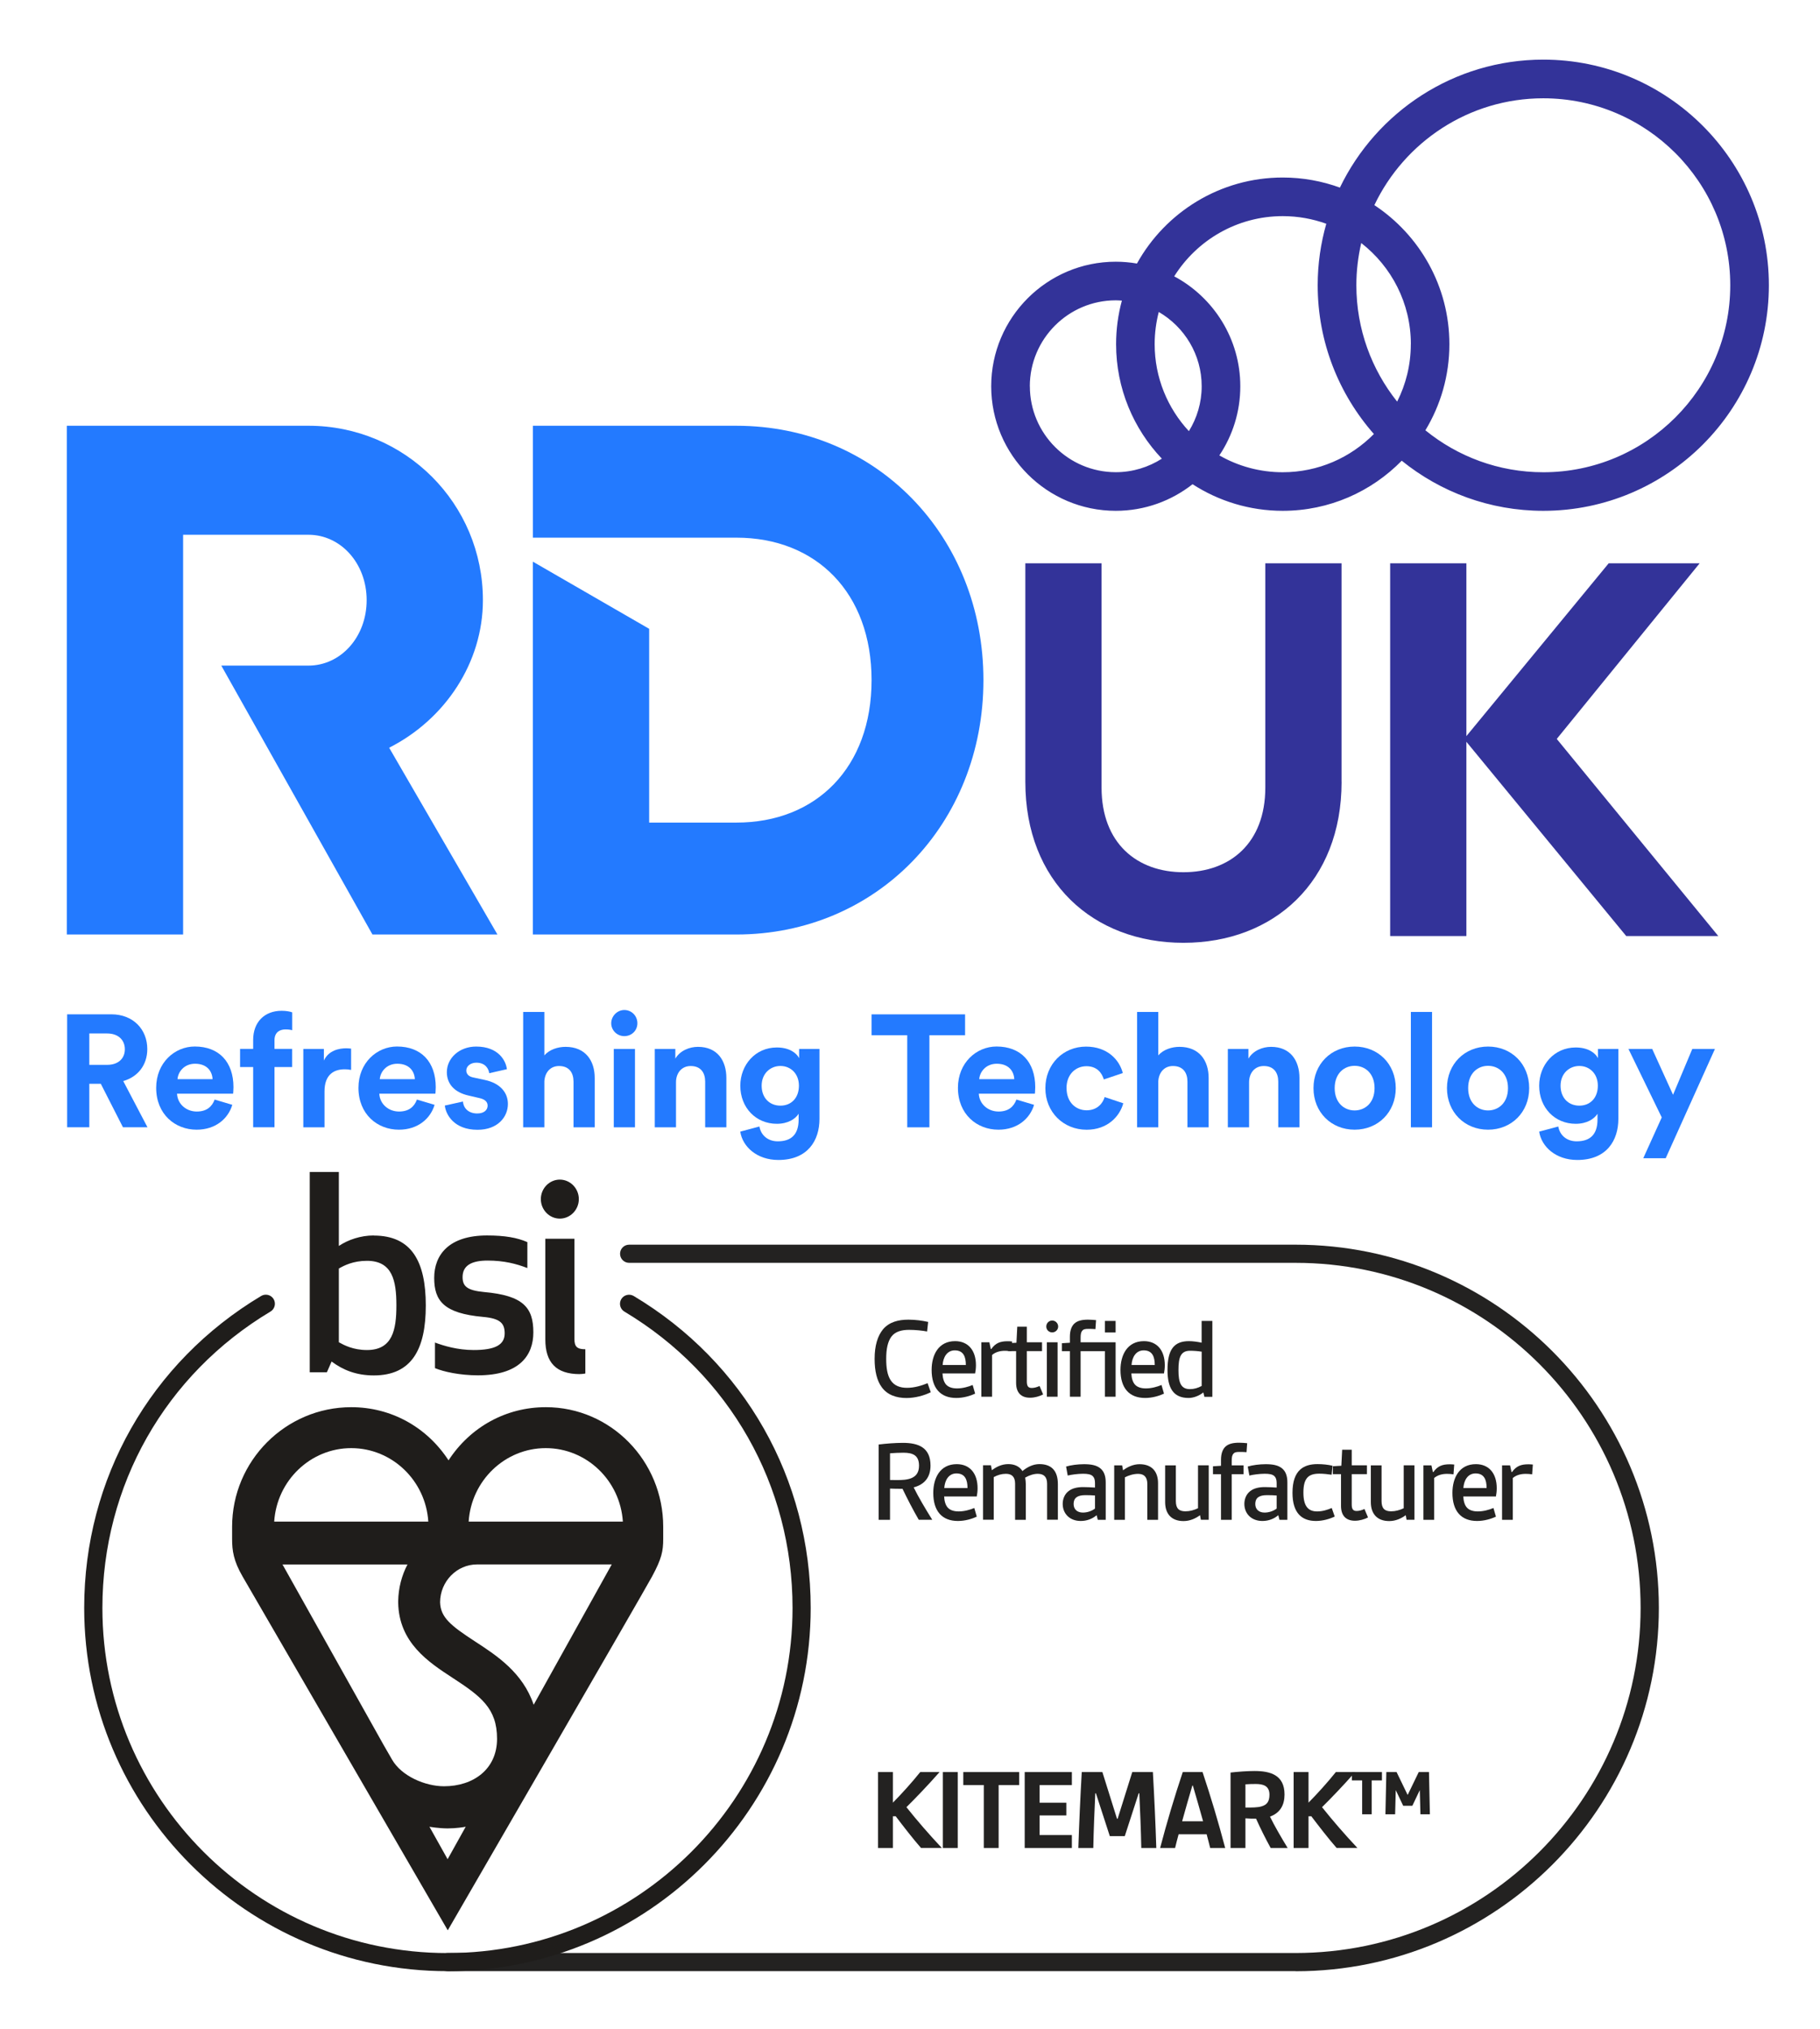
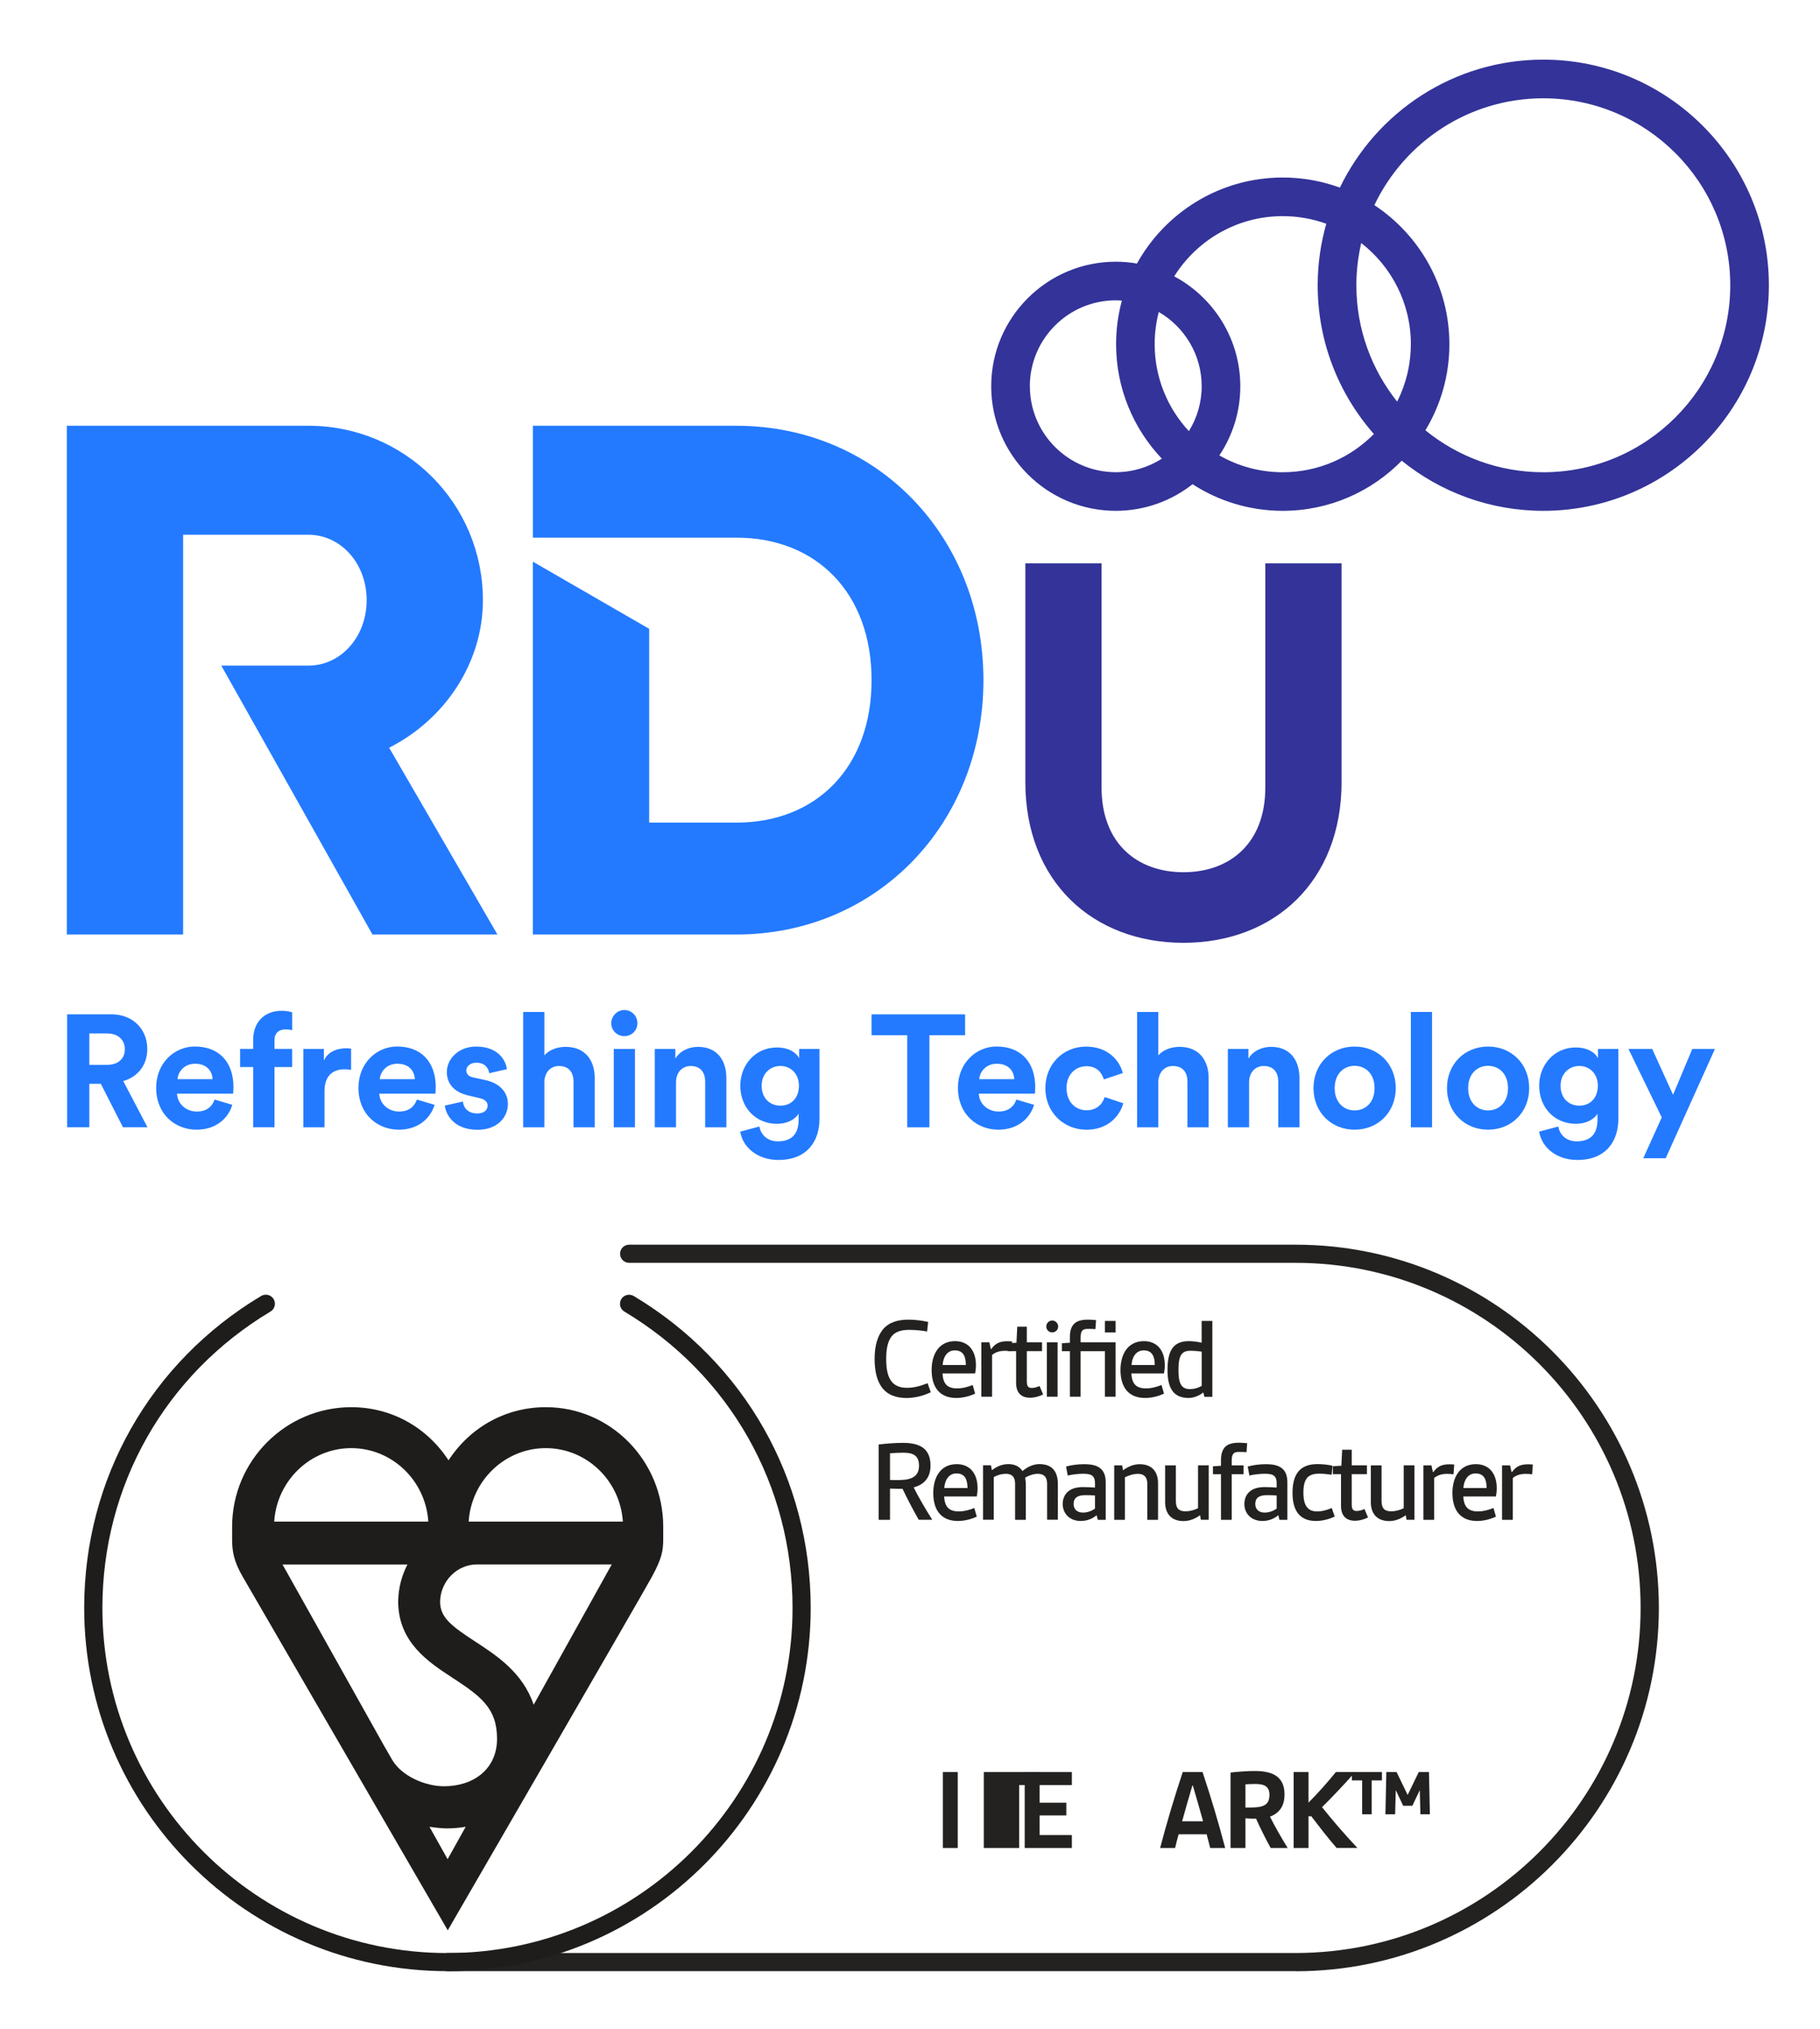
<svg xmlns="http://www.w3.org/2000/svg" viewBox="0 0 377 420.34" version="1.1">
  <defs>
    <style>
      .cls-1 {
        fill: #1f1d1b;
      }

      .cls-2 {
        fill: #237aff;
      }

      .cls-3 {
        fill: #339;
      }

      .cls-4 {
        fill: #232221;
      }
    </style>
  </defs>
  <g>
    <g id="Layer_1">
      <g>
        <g id="Scheme_type">
          <g>
-             <path d="M190.79,382.79c-1.71-1.95-3.61-4.42-5.25-6.57h-.58v6.57h-3.08v-15.73h3.08v6.33c1.86-1.88,3.91-4.15,5.66-6.33h4c-2.5,2.84-4.96,5.39-6.86,7.27,2.18,2.74,4.69,5.64,7.33,8.45h-4.3,0Z" class="cls-4" />
            <path d="M195.31,382.79v-15.73h3.08v15.73h-3.08Z" class="cls-4" />
-             <path d="M203.79,382.79v-13.04h-4.25v-2.69h11.57v2.69h-4.25v13.04h-3.08Z" class="cls-4" />
+             <path d="M203.79,382.79v-13.04v-2.69h11.57v2.69h-4.25v13.04h-3.08Z" class="cls-4" />
            <path d="M212.26,382.79v-15.73h9.77v2.69h-6.69v3.66h5.54v2.63h-5.54v4.06h6.69v2.69h-9.77Z" class="cls-4" />
-             <path d="M236.41,382.79c-.07-3.74-.24-7.65-.41-11.33h-.13l-2.88,8.87h-3.1l-2.88-8.87h-.13c-.17,3.68-.34,7.59-.41,11.33h-3.1c.17-5.22.41-10.48.71-15.73h4.27l3.03,9.67h.13l3.03-9.67h4.27c.3,5.25.54,10.5.71,15.73h-3.1Z" class="cls-4" />
            <path d="M250.68,382.79c-.24-1-.47-1.83-.73-2.84h-5.81c-.27,1-.49,1.83-.73,2.84h-3.1c1.44-5.47,2.95-10.52,4.69-15.73h4.1c1.73,5.2,3.25,10.26,4.69,15.73h-3.11ZM249.21,377.25c-.58-2.14-1.47-5.15-2.12-7.4h-.1c-.66,2.25-1.54,5.25-2.12,7.4h4.34Z" class="cls-4" />
            <path d="M263.21,382.79c-1.13-2.07-2.1-4.02-3.03-6.08-.68,0-1.61-.02-2.2-.07v6.15h-3.08v-15.63c1.49-.17,3.44-.32,4.96-.32,3.23,0,6.22.79,6.22,4.86,0,2.2-.9,3.81-3.01,4.59.9,1.86,2.29,4.25,3.66,6.5h-3.54,0ZM257.98,374.41c1.39,0,2.52,0,3.32-.24,1.13-.32,1.66-1,1.66-2.42,0-1.88-1.35-2.22-2.86-2.22-.71,0-1.47.02-2.12.07v4.81h0Z" class="cls-4" />
            <path d="M276.88,382.79c-1.71-1.95-3.61-4.42-5.25-6.57h-.58v6.57h-3.08v-15.73h3.08v6.33c1.86-1.88,3.91-4.15,5.66-6.33h4c-2.5,2.84-4.96,5.39-6.86,7.27,2.18,2.74,4.69,5.64,7.33,8.45h-4.3,0Z" class="cls-4" />
            <path d="M282.16,375.8v-7.01h-2.12v-1.73h6.22v1.73h-2.12v7.01h-1.98ZM294.23,375.8l-.13-4.96h-.02l-1.52,3.2h-1.9l-1.52-3.2h-.02l-.13,4.96h-2.01l.19-8.74h2.12l2.27,4.69h.05l2.27-4.69h2.12l.19,8.74h-2.01.02Z" class="cls-4" />
          </g>
        </g>
        <g id="Scheme_text">
          <g>
            <path d="M192.8,288.38c-1.35.68-3.25,1.2-5.03,1.2-2.03,0-3.96-.61-5.13-2.25-.98-1.34-1.47-3.29-1.47-5.86,0-2.74.62-4.74,1.73-6.11,1.3-1.54,3.2-2.01,5.28-2.01,1.39,0,2.86.19,4.08.47l-.22,1.98c-.98-.19-2.44-.34-3.72-.34-1.49,0-2.86.32-3.68,1.41-.75,1.03-1.07,2.54-1.07,4.59,0,1.9.24,3.37.9,4.4.75,1.2,2.03,1.61,3.4,1.61,1.52,0,2.98-.44,4.27-.96l.66,1.86h.01Z" class="cls-4" />
            <path d="M202,288.67c-1,.47-2.44.9-3.91.9-3.32,0-5.11-2.07-5.11-5.81,0-3.1,1.41-5.96,4.86-5.96,2.74,0,4.32,1.95,4.32,4.98,0,.61-.07,1.22-.17,1.71h-6.76c.05,1,.3,1.81.75,2.31.51.56,1.32.79,2.25.79,1.17,0,2.31-.32,3.25-.71l.51,1.78h0ZM200.07,282.74c0-1.69-.49-3.03-2.29-3.03-1.64,0-2.42,1.47-2.52,3.03h4.81Z" class="cls-4" />
            <path d="M203.28,289.32v-11.28h1.66l.3,1.39h.1c.88-1.27,1.93-1.61,3.34-1.61.27,0,.54,0,.98.05l-.15,2.03c-.44-.07-.88-.1-1.34-.1-.96,0-1.9.22-2.67.86v8.66h-2.22Z" class="cls-4" />
            <path d="M216.07,288.84c-.75.39-1.73.68-2.71.68-1.83,0-2.88-1.03-2.88-3.08v-6.57h-1.69v-1.64l1.76-.1.17-3.32h1.98v3.23h3.15v1.83h-3.15v6.22c0,.83.15,1.41,1,1.41.54,0,1.05-.15,1.64-.41l.73,1.73v.02Z" class="cls-4" />
            <path d="M217.95,273.53c.68,0,1.24.56,1.24,1.24s-.56,1.22-1.24,1.22-1.22-.54-1.22-1.22.54-1.24,1.22-1.24ZM216.85,289.32v-11.28h2.22v11.28h-2.22Z" class="cls-4" />
            <path d="M228.87,289.32v-9.45h-5.03v9.45h-2.22v-9.45h-1.66v-1.64l1.66-.1v-1.22c0-1.27.32-2.14.88-2.71.68-.66,1.69-.85,2.88-.85.54,0,1.13.05,1.66.1l-.13,1.86c-.56-.05-1.07-.05-1.51-.05-.58,0-1,.07-1.22.39-.27.3-.34.75-.34,1.47v.92h7.25v11.28h-2.22ZM228.87,276v-2.39h2.22v2.39h-2.22Z" class="cls-4" />
            <path d="M241.12,288.67c-1,.47-2.44.9-3.91.9-3.32,0-5.11-2.07-5.11-5.81,0-3.1,1.41-5.96,4.86-5.96,2.74,0,4.32,1.95,4.32,4.98,0,.61-.07,1.22-.17,1.71h-6.76c.05,1,.3,1.81.75,2.31.51.56,1.32.79,2.25.79,1.17,0,2.31-.32,3.25-.71l.51,1.78h0ZM239.2,282.74c0-1.69-.49-3.03-2.29-3.03-1.64,0-2.42,1.47-2.52,3.03h4.81Z" class="cls-4" />
            <path d="M249.48,289.32l-.22-.9c-.81.68-2.03,1.15-3.05,1.15-3.17,0-4.37-2.07-4.37-5.79,0-4.23,1.34-5.98,4.44-5.98.75,0,1.73.12,2.63.32v-4.51h2.22v15.73h-1.66.01ZM248.92,279.98c-.73-.12-1.66-.19-2.39-.19-1.95,0-2.42,1.32-2.42,4.02,0,2.54.49,3.93,2.37,3.93.83,0,1.64-.22,2.44-.66v-7.1Z" class="cls-4" />
            <path d="M190.32,314.81c-1.24-2.14-2.31-4.23-3.37-6.42-.9,0-2.05-.02-2.59-.05v6.47h-2.35v-15.6c1.52-.19,3.4-.34,5.03-.34,3.2,0,5.71.96,5.71,4.71,0,2.37-1.2,3.91-3.49,4.51,1,2.03,2.37,4.34,3.85,6.71h-2.8ZM184.36,306.56c.49.02.92.02,1.37.02,2.12,0,4.64-.15,4.64-2.98,0-2.14-1.27-2.69-3.23-2.69-.88,0-1.95.05-2.78.12v5.52h0Z" class="cls-4" />
            <path d="M202.34,314.15c-1,.47-2.44.9-3.91.9-3.32,0-5.11-2.07-5.11-5.81,0-3.1,1.41-5.96,4.86-5.96,2.74,0,4.32,1.95,4.32,4.98,0,.61-.07,1.22-.17,1.71h-6.76c.05,1,.3,1.81.75,2.31.51.56,1.32.79,2.25.79,1.17,0,2.31-.32,3.25-.71l.51,1.78h0ZM200.41,308.23c0-1.69-.49-3.03-2.29-3.03-1.64,0-2.42,1.47-2.52,3.03h4.81Z" class="cls-4" />
            <path d="M216.9,314.81v-7.48c0-1.41-.68-2.05-1.93-2.05-.85,0-1.76.3-2.61.79.07.44.13.96.13,1.39v7.35h-2.22v-7.48c0-1.41-.66-2.05-1.9-2.05-.9,0-1.69.24-2.52.68v8.83h-2.22v-11.28h1.64l.19,1.03c.81-.62,1.95-1.27,3.4-1.27,1.34,0,2.35.51,2.93,1.44.98-.81,2.18-1.44,3.51-1.44,2.52,0,3.83,1.39,3.83,4.15v7.37h-2.23Z" class="cls-4" />
            <path d="M227.4,314.81l-.24-.96c-.85.75-2.03,1.2-3.29,1.2-2.31,0-3.74-1.54-3.74-3.54,0-1,.39-2.01,1.2-2.63.75-.61,1.83-.85,3.03-.85.79,0,1.69.05,2.46.1v-.96c0-.68-.17-1.13-.47-1.41-.41-.39-1.09-.49-2.01-.49-1.09,0-2.44.19-3.17.37l-.34-1.86c.98-.3,2.42-.49,3.72-.49,1.41,0,2.59.19,3.4.88.71.58,1.09,1.52,1.09,2.88v7.76h-1.64ZM226.82,309.77c-.56-.05-1.32-.07-2.01-.07-1.64,0-2.42.58-2.42,1.83,0,1.07.71,1.78,1.93,1.78.9,0,1.83-.32,2.5-.83v-2.71h0Z" class="cls-4" />
            <path d="M237.66,314.81v-7.4c0-1.44-.66-2.12-1.9-2.12-1.05,0-1.98.34-2.74.71v8.81h-2.22v-11.28h1.64l.19,1.03c.88-.68,2.1-1.27,3.42-1.27,2.56,0,3.83,1.54,3.83,3.93v7.59h-2.22Z" class="cls-4" />
            <path d="M248.75,314.81l-.17-.96c-.88.66-2.08,1.22-3.42,1.22-2.54,0-3.81-1.54-3.81-3.93v-7.61h2.22v7.4c0,1.54.66,2.12,1.98,2.12.9,0,1.78-.24,2.61-.64v-8.89h2.22v11.28h-1.64.01Z" class="cls-4" />
            <path d="M252.92,314.81v-9.45h-1.66v-1.64l1.66-.1v-1.22c0-1.27.32-2.14.88-2.71.68-.66,1.69-.85,2.88-.85.54,0,1.13.05,1.66.1l-.13,1.86c-.56-.05-1.07-.05-1.51-.05-.58,0-1,.07-1.22.39-.27.3-.34.75-.34,1.47v.92h2.46v1.83h-2.46v9.45h-2.22Z" class="cls-4" />
            <path d="M265.03,314.81l-.24-.96c-.85.75-2.03,1.2-3.29,1.2-2.31,0-3.74-1.54-3.74-3.54,0-1,.39-2.01,1.2-2.63.75-.61,1.83-.85,3.03-.85.79,0,1.69.05,2.46.1v-.96c0-.68-.17-1.13-.47-1.41-.41-.39-1.09-.49-2.01-.49-1.09,0-2.44.19-3.17.37l-.34-1.86c.98-.3,2.42-.49,3.72-.49,1.41,0,2.59.19,3.4.88.71.58,1.09,1.52,1.09,2.88v7.76h-1.64ZM264.45,309.77c-.56-.05-1.32-.07-2.01-.07-1.64,0-2.42.58-2.42,1.83,0,1.07.71,1.78,1.93,1.78.9,0,1.83-.32,2.5-.83v-2.71h0Z" class="cls-4" />
            <path d="M276.44,314.15c-1.03.49-2.46.9-3.85.9-2.95,0-4.86-1.66-4.86-5.84,0-4.79,2.42-5.94,5.18-5.94,1.09,0,2.2.12,3.12.34l-.19,1.86c-.81-.12-1.71-.22-2.56-.22-2.18,0-3.29.86-3.29,3.91,0,2.74.92,3.91,2.84,3.91,1.1,0,2.12-.32,3.03-.71l.62,1.78h-.02Z" class="cls-4" />
            <path d="M283.37,314.32c-.75.39-1.73.68-2.71.68-1.83,0-2.88-1.03-2.88-3.08v-6.57h-1.69v-1.64l1.76-.1.17-3.32h1.98v3.23h3.15v1.83h-3.15v6.22c0,.83.15,1.41,1,1.41.54,0,1.05-.15,1.64-.41l.73,1.73v.02Z" class="cls-4" />
            <path d="M291.36,314.81l-.17-.96c-.88.66-2.08,1.22-3.42,1.22-2.54,0-3.81-1.54-3.81-3.93v-7.61h2.22v7.4c0,1.54.66,2.12,1.98,2.12.9,0,1.78-.24,2.61-.64v-8.89h2.22v11.28h-1.64.01Z" class="cls-4" />
            <path d="M294.85,314.81v-11.28h1.66l.3,1.39h.1c.88-1.27,1.93-1.61,3.34-1.61.27,0,.54,0,.98.05l-.15,2.03c-.44-.07-.88-.1-1.34-.1-.96,0-1.9.22-2.67.86v8.66h-2.22,0Z" class="cls-4" />
            <path d="M309.88,314.15c-1,.47-2.44.9-3.91.9-3.32,0-5.11-2.07-5.11-5.81,0-3.1,1.41-5.96,4.86-5.96,2.74,0,4.32,1.95,4.32,4.98,0,.61-.07,1.22-.17,1.71h-6.76c.05,1,.3,1.81.75,2.31.51.56,1.32.79,2.25.79,1.17,0,2.31-.32,3.25-.71l.51,1.78ZM307.94,308.23c0-1.69-.49-3.03-2.29-3.03-1.64,0-2.42,1.47-2.52,3.03h4.81Z" class="cls-4" />
            <path d="M311.14,314.81v-11.28h1.66l.3,1.39h.1c.88-1.27,1.93-1.61,3.34-1.61.27,0,.54,0,.98.05l-.15,2.03c-.44-.07-.88-.1-1.34-.1-.96,0-1.9.22-2.67.86v8.66h-2.22,0Z" class="cls-4" />
          </g>
        </g>
        <g id="Key_line">
          <path d="M268.37,408.3H92.69c-1.04,0-1.88-.84-1.88-1.88s.84-1.88,1.88-1.88h175.67c39.42,0,71.48-32.07,71.48-71.48s-32.07-71.48-71.48-71.48h-138.04c-1.04,0-1.88-.84-1.88-1.88s.84-1.88,1.88-1.88h138.05c41.5,0,75.25,33.76,75.25,75.25s-33.76,75.25-75.25,75.25v-.02Z" class="cls-4" />
        </g>
        <g id="Roundel">
          <path d="M97.08,315.18c.54-8.48,7.5-15.22,15.97-15.22s15.42,6.73,15.97,15.22h-31.94ZM110.54,353.1c-2.26-6.66-7.63-10.16-12.16-13.11-5.02-3.27-7.13-4.97-7.22-8.11.03-4.3,3.45-7.83,7.66-7.83h27.9l-16.17,29.06h0ZM88.96,378.39c.16.03,1.96.33,3.76.34,1.72,0,3.44-.27,3.75-.35l-3.75,6.73-3.76-6.72ZM84.41,324.05c-1.19,2.27-1.88,4.86-1.93,7.61h0v.29c.14,8.32,6.29,12.34,11.25,15.58,5.89,3.84,9.23,6.32,9.23,12.64s-4.93,9.83-10.98,9.83c-3.89,0-8.81-2.09-10.78-5.54l-1.74-3.02-20.94-37.38h25.9ZM72.75,299.96c8.47,0,15.43,6.73,15.97,15.22h-31.92c.54-8.48,7.5-15.22,15.96-15.22M113.05,291.48c-8.22,0-15.63,4.09-20.14,11.01-4.51-6.92-11.92-11.01-20.14-11.01-13.61,0-24.69,11.12-24.69,24.77v2.52c0,2.39.28,4.52,2.17,7.78,1.89,3.26,42.5,73.29,42.5,73.29,0,0,40.32-69.6,42.32-73.29,2-3.7,2.31-5.28,2.31-7.78v-2.52c0-13.66-10.89-24.77-24.3-24.77" class="cls-1" />
-           <path d="M77.41,255.91c-2.7,0-5.29.88-7.22,2.17v-15.32h-6.03v41.49h3.55l.98-2.23c2.37,1.77,5.12,2.88,8.74,2.88,7.86,0,10.77-5.42,10.77-14.49s-2.91-14.48-10.77-14.48M76.01,261.16c5.29,0,6.1,4.14,6.1,9.23s-.81,9.25-6.1,9.25c-2.85,0-4.74-1.01-5.82-1.61v-15.27c1.07-.62,2.96-1.6,5.82-1.6M95.82,264.54c0-2.5,2-3.43,5.18-3.43,3.39,0,5.94.66,8.24,1.55v-5.37c-2.1-.93-4.69-1.38-8.36-1.38-7.92,0-10.94,4.04-10.94,8.79s2,7.35,10.13,8.08c3.61.32,4.47,1.37,4.47,3.42,0,2.43-2.1,3.44-6.41,3.44-3.4,0-6.25-.89-8.03-1.55v5.3c1.83.76,5.17,1.49,8.9,1.49,8.62,0,11.48-4.14,11.48-8.9,0-5.14-2.1-7.63-10.18-8.35-3.5-.33-4.48-1.17-4.48-3.1M120.06,284.62c.65,0,1.19-.12,1.19-.12v-5.02c-1.73,0-2.26-.56-2.26-2.1v-20.79h-6.03v20.85c0,4.75,2.22,7.19,7.11,7.19M112.03,248.38c0,2.22,1.77,4.04,3.93,4.04s3.94-1.82,3.94-4.04-1.78-4.04-3.94-4.04-3.93,1.82-3.93,4.04" class="cls-1" />
          <path d="M92.69,408.3c-41.5,0-75.25-33.76-75.25-75.25,0-26.74,13.71-50.89,36.66-64.61.89-.53,2.05-.24,2.58.65s.24,2.05-.65,2.58c-21.8,13.05-34.82,36-34.82,61.4,0,39.42,32.07,71.48,71.48,71.48s71.48-32.07,71.48-71.48c0-25.4-13.02-48.35-34.83-61.39-.89-.53-1.18-1.69-.65-2.58s1.69-1.18,2.58-.65c22.96,13.73,36.66,37.89,36.66,64.61,0,41.5-33.76,75.25-75.25,75.25h.01Z" class="cls-1" />
        </g>
      </g>
      <g>
        <g>
          <path d="M20.88,224.49h-2.38v9.01h-4.59v-23.4h9.14c4.55,0,7.46,3.14,7.46,7.2,0,3.27-1.91,5.74-4.98,6.63l5.02,9.57h-5.08l-4.59-9.01ZM22.2,220.57c2.31,0,3.66-1.32,3.66-3.23s-1.35-3.27-3.66-3.27h-3.7v6.5h3.7Z" class="cls-2" />
          <path d="M48.12,228.85c-.83,2.8-3.4,5.15-7.39,5.15-4.46,0-8.38-3.2-8.38-8.68,0-5.18,3.83-8.55,7.99-8.55,5.02,0,8.02,3.2,8.02,8.42,0,.63-.07,1.29-.07,1.35h-11.62c.1,2.15,1.91,3.7,4.09,3.7,2.05,0,3.17-1.02,3.7-2.48l3.66,1.09ZM44.03,223.54c-.07-1.62-1.12-3.2-3.63-3.2-2.28,0-3.53,1.72-3.63,3.2h7.26Z" class="cls-2" />
          <path d="M56.86,215.48v1.78h3.66v3.76h-3.66v12.48h-4.42v-12.48h-2.71v-3.76h2.71v-1.85c0-3.66,2.31-6.04,5.91-6.04.92,0,1.82.17,2.18.33v3.7c-.23-.07-.66-.17-1.39-.17-.99,0-2.28.43-2.28,2.24Z" class="cls-2" />
          <path d="M72.73,221.62c-.5-.1-.92-.13-1.32-.13-2.24,0-4.19,1.09-4.19,4.59v7.43h-4.39v-16.24h4.26v2.41c.99-2.15,3.23-2.54,4.62-2.54.36,0,.69.03,1.02.07v4.42Z" class="cls-2" />
          <path d="M90.02,228.85c-.83,2.8-3.4,5.15-7.39,5.15-4.46,0-8.38-3.2-8.38-8.68,0-5.18,3.83-8.55,7.99-8.55,5.02,0,8.02,3.2,8.02,8.42,0,.63-.07,1.29-.07,1.35h-11.62c.1,2.15,1.91,3.7,4.09,3.7,2.05,0,3.17-1.02,3.7-2.48l3.66,1.09ZM85.93,223.54c-.07-1.62-1.12-3.2-3.63-3.2-2.28,0-3.53,1.72-3.63,3.2h7.26Z" class="cls-2" />
          <path d="M95.89,228.16c.1,1.29,1.06,2.48,2.97,2.48,1.45,0,2.15-.76,2.15-1.62,0-.73-.5-1.32-1.75-1.58l-2.15-.5c-3.14-.69-4.55-2.57-4.55-4.85,0-2.9,2.57-5.31,6.07-5.31,4.62,0,6.17,2.94,6.37,4.69l-3.66.83c-.13-.96-.83-2.18-2.67-2.18-1.16,0-2.08.69-2.08,1.62,0,.79.59,1.29,1.49,1.45l2.31.5c3.2.66,4.82,2.61,4.82,4.98,0,2.64-2.05,5.35-6.3,5.35-4.88,0-6.57-3.17-6.77-5.02l3.76-.83Z" class="cls-2" />
          <path d="M112.76,233.51h-4.39v-23.9h4.39v9.01c1.06-1.25,2.84-1.78,4.39-1.78,4.13,0,6.04,2.87,6.04,6.44v10.23h-4.39v-9.47c0-1.82-.89-3.23-3-3.23-1.85,0-2.94,1.39-3.04,3.17v9.54Z" class="cls-2" />
          <path d="M129.32,209.21c1.52,0,2.71,1.22,2.71,2.74s-1.19,2.67-2.71,2.67-2.71-1.22-2.71-2.67,1.22-2.74,2.71-2.74ZM127.14,233.51v-16.24h4.39v16.24h-4.39Z" class="cls-2" />
          <path d="M140.02,233.51h-4.39v-16.24h4.26v2.01c.99-1.68,2.94-2.44,4.69-2.44,4.03,0,5.88,2.87,5.88,6.44v10.23h-4.39v-9.47c0-1.82-.89-3.23-3-3.23-1.91,0-3.04,1.49-3.04,3.37v9.34Z" class="cls-2" />
          <path d="M157.31,233.34c.3,1.78,1.72,3.07,3.8,3.07,2.77,0,4.32-1.39,4.32-4.52v-1.19c-.66,1.06-2.18,2.08-4.52,2.08-4.32,0-7.56-3.33-7.56-7.89,0-4.29,3.1-7.92,7.56-7.92,2.57,0,4.06,1.12,4.62,2.21v-1.91h4.22v14.49c0,4.46-2.41,8.51-8.52,8.51-4.46,0-7.43-2.77-7.89-5.87l3.96-1.06ZM165.49,224.89c0-2.51-1.72-4.09-3.83-4.09s-3.89,1.58-3.89,4.09,1.62,4.13,3.89,4.13,3.83-1.62,3.83-4.13Z" class="cls-2" />
          <path d="M192.52,214.43v19.08h-4.59v-19.08h-7.39v-4.32h19.37v4.32h-7.39Z" class="cls-2" />
          <path d="M214.2,228.85c-.83,2.8-3.4,5.15-7.39,5.15-4.46,0-8.38-3.2-8.38-8.68,0-5.18,3.83-8.55,7.99-8.55,5.02,0,8.02,3.2,8.02,8.42,0,.63-.07,1.29-.07,1.35h-11.62c.1,2.15,1.91,3.7,4.09,3.7,2.05,0,3.17-1.02,3.7-2.48l3.66,1.09ZM210.1,223.54c-.07-1.62-1.12-3.2-3.63-3.2-2.28,0-3.53,1.72-3.63,3.2h7.26Z" class="cls-2" />
          <path d="M220.93,225.39c0,2.94,1.92,4.59,4.16,4.59s3.37-1.49,3.73-2.74l3.86,1.29c-.73,2.71-3.27,5.48-7.59,5.48-4.79,0-8.55-3.63-8.55-8.61s3.7-8.61,8.42-8.61c4.42,0,6.93,2.74,7.62,5.48l-3.93,1.32c-.4-1.35-1.42-2.74-3.6-2.74s-4.13,1.62-4.13,4.55Z" class="cls-2" />
          <path d="M239.93,233.51h-4.39v-23.9h4.39v9.01c1.06-1.25,2.84-1.78,4.39-1.78,4.13,0,6.04,2.87,6.04,6.44v10.23h-4.39v-9.47c0-1.82-.89-3.23-3-3.23-1.85,0-2.94,1.39-3.04,3.17v9.54Z" class="cls-2" />
          <path d="M258.73,233.51h-4.39v-16.24h4.26v2.01c.99-1.68,2.94-2.44,4.69-2.44,4.03,0,5.88,2.87,5.88,6.44v10.23h-4.39v-9.47c0-1.82-.89-3.23-3-3.23-1.91,0-3.04,1.49-3.04,3.37v9.34Z" class="cls-2" />
          <path d="M289.12,225.39c0,4.98-3.66,8.61-8.52,8.61s-8.52-3.63-8.52-8.61,3.66-8.61,8.52-8.61,8.52,3.6,8.52,8.61ZM284.73,225.39c0-3.07-1.98-4.62-4.13-4.62s-4.13,1.55-4.13,4.62,1.98,4.62,4.13,4.62,4.13-1.55,4.13-4.62Z" class="cls-2" />
          <path d="M292.25,233.51v-23.9h4.39v23.9h-4.39Z" class="cls-2" />
          <path d="M316.76,225.39c0,4.98-3.66,8.61-8.52,8.61s-8.51-3.63-8.51-8.61,3.66-8.61,8.51-8.61,8.52,3.6,8.52,8.61ZM312.37,225.39c0-3.07-1.98-4.62-4.13-4.62s-4.12,1.55-4.12,4.62,1.98,4.62,4.12,4.62,4.13-1.55,4.13-4.62Z" class="cls-2" />
          <path d="M322.79,233.34c.3,1.78,1.72,3.07,3.8,3.07,2.77,0,4.32-1.39,4.32-4.52v-1.19c-.66,1.06-2.18,2.08-4.52,2.08-4.32,0-7.56-3.33-7.56-7.89,0-4.29,3.1-7.92,7.56-7.92,2.57,0,4.06,1.12,4.62,2.21v-1.91h4.22v14.49c0,4.46-2.41,8.51-8.51,8.51-4.46,0-7.43-2.77-7.89-5.87l3.96-1.06ZM330.98,224.89c0-2.51-1.72-4.09-3.83-4.09s-3.89,1.58-3.89,4.09,1.62,4.13,3.89,4.13,3.83-1.62,3.83-4.13Z" class="cls-2" />
          <path d="M340.39,239.91l3.83-8.45-6.9-14.19h4.92l4.32,9.5,3.99-9.5h4.69l-10.2,22.64h-4.65Z" class="cls-2" />
        </g>
        <g>
          <path d="M319.68,12.35c-18.53,0-34.57,10.84-42.13,26.51-3.7-1.35-7.68-2.09-11.84-2.09-12.98,0-24.31,7.2-30.2,17.82-1.43-.25-2.89-.38-4.39-.38-14.23,0-25.8,11.58-25.8,25.8s11.58,25.8,25.8,25.8c6,0,11.52-2.06,15.91-5.51,5.39,3.48,11.8,5.51,18.68,5.51,9.65,0,18.38-3.98,24.65-10.38,8.02,6.49,18.23,10.38,29.32,10.38,25.77,0,46.73-20.96,46.73-46.73s-20.96-46.73-46.73-46.73ZM213.32,80.01c0-9.82,7.99-17.8,17.8-17.8.43,0,.85.03,1.27.06-.78,2.88-1.2,5.9-1.2,9.02,0,9.18,3.61,17.53,9.48,23.72-2.76,1.76-6.03,2.8-9.54,2.8-9.82,0-17.8-7.99-17.8-17.8ZM246.27,89.31c-4.39-4.73-7.09-11.07-7.09-18.02,0-2.3.3-4.54.85-6.67,5.31,3.09,8.89,8.82,8.89,15.39,0,3.41-.98,6.59-2.65,9.3ZM265.71,97.82c-4.78,0-9.26-1.27-13.13-3.49,2.74-4.1,4.34-9.02,4.34-14.31,0-9.85-5.55-18.43-13.69-22.78,4.69-7.48,13.01-12.47,22.48-12.47,3.16,0,6.2.56,9.02,1.58-1.15,4.05-1.78,8.32-1.78,12.73,0,11.8,4.4,22.58,11.64,30.82-4.81,4.88-11.5,7.92-18.88,7.92ZM292.24,71.29c0,4.28-1.02,8.32-2.83,11.9-5.28-6.62-8.45-15-8.45-24.11,0-3,.36-5.93,1.01-8.74,6.25,4.86,10.28,12.44,10.28,20.95ZM319.68,97.82c-9.25,0-17.75-3.26-24.42-8.69,3.15-5.21,4.97-11.31,4.97-17.83,0-12.03-6.19-22.63-15.54-28.81,6.23-13.07,19.57-22.13,34.99-22.13,21.36,0,38.73,17.38,38.73,38.73s-17.38,38.73-38.73,38.73Z" class="cls-3" />
          <g>
            <path d="M80.61,154.88c11.59-5.87,19.42-17.61,19.42-30.56,0-20.02-16.11-36.13-36.13-36.13H13.84v105.38h24.09v-82.8h25.98c6.62,0,12.04,5.87,12.04,13.55s-5.42,13.55-12.04,13.55h-18.07l31.31,55.7h25.89l-22.43-38.69Z" class="cls-2" />
            <path d="M152.54,88.19h-42.15v23.18h42.15c16.56,0,28,11.44,28,29.51s-11.44,29.51-28,29.51h-18.07v-40.14l-24.09-13.91v77.23h42.15c29.05,0,51.18-22.88,51.18-52.69s-22.13-52.69-51.18-52.69Z" class="cls-2" />
          </g>
          <g>
            <path d="M277.9,161.95c0,20.71-14.04,33.34-32.76,33.34s-32.75-12.63-32.75-33.34v-45.27h15.79v46.44c0,11.58,7.37,17.55,16.96,17.55s16.96-5.96,16.96-17.55v-46.44h15.79v45.27Z" class="cls-3" />
-             <path d="M336.86,193.89l-33.11-40.24v40.24h-15.79v-77.21h15.79v35.8l29.48-35.8h18.84l-29.6,36.38,33.46,40.83h-19.07Z" class="cls-3" />
          </g>
        </g>
      </g>
    </g>
  </g>
</svg>